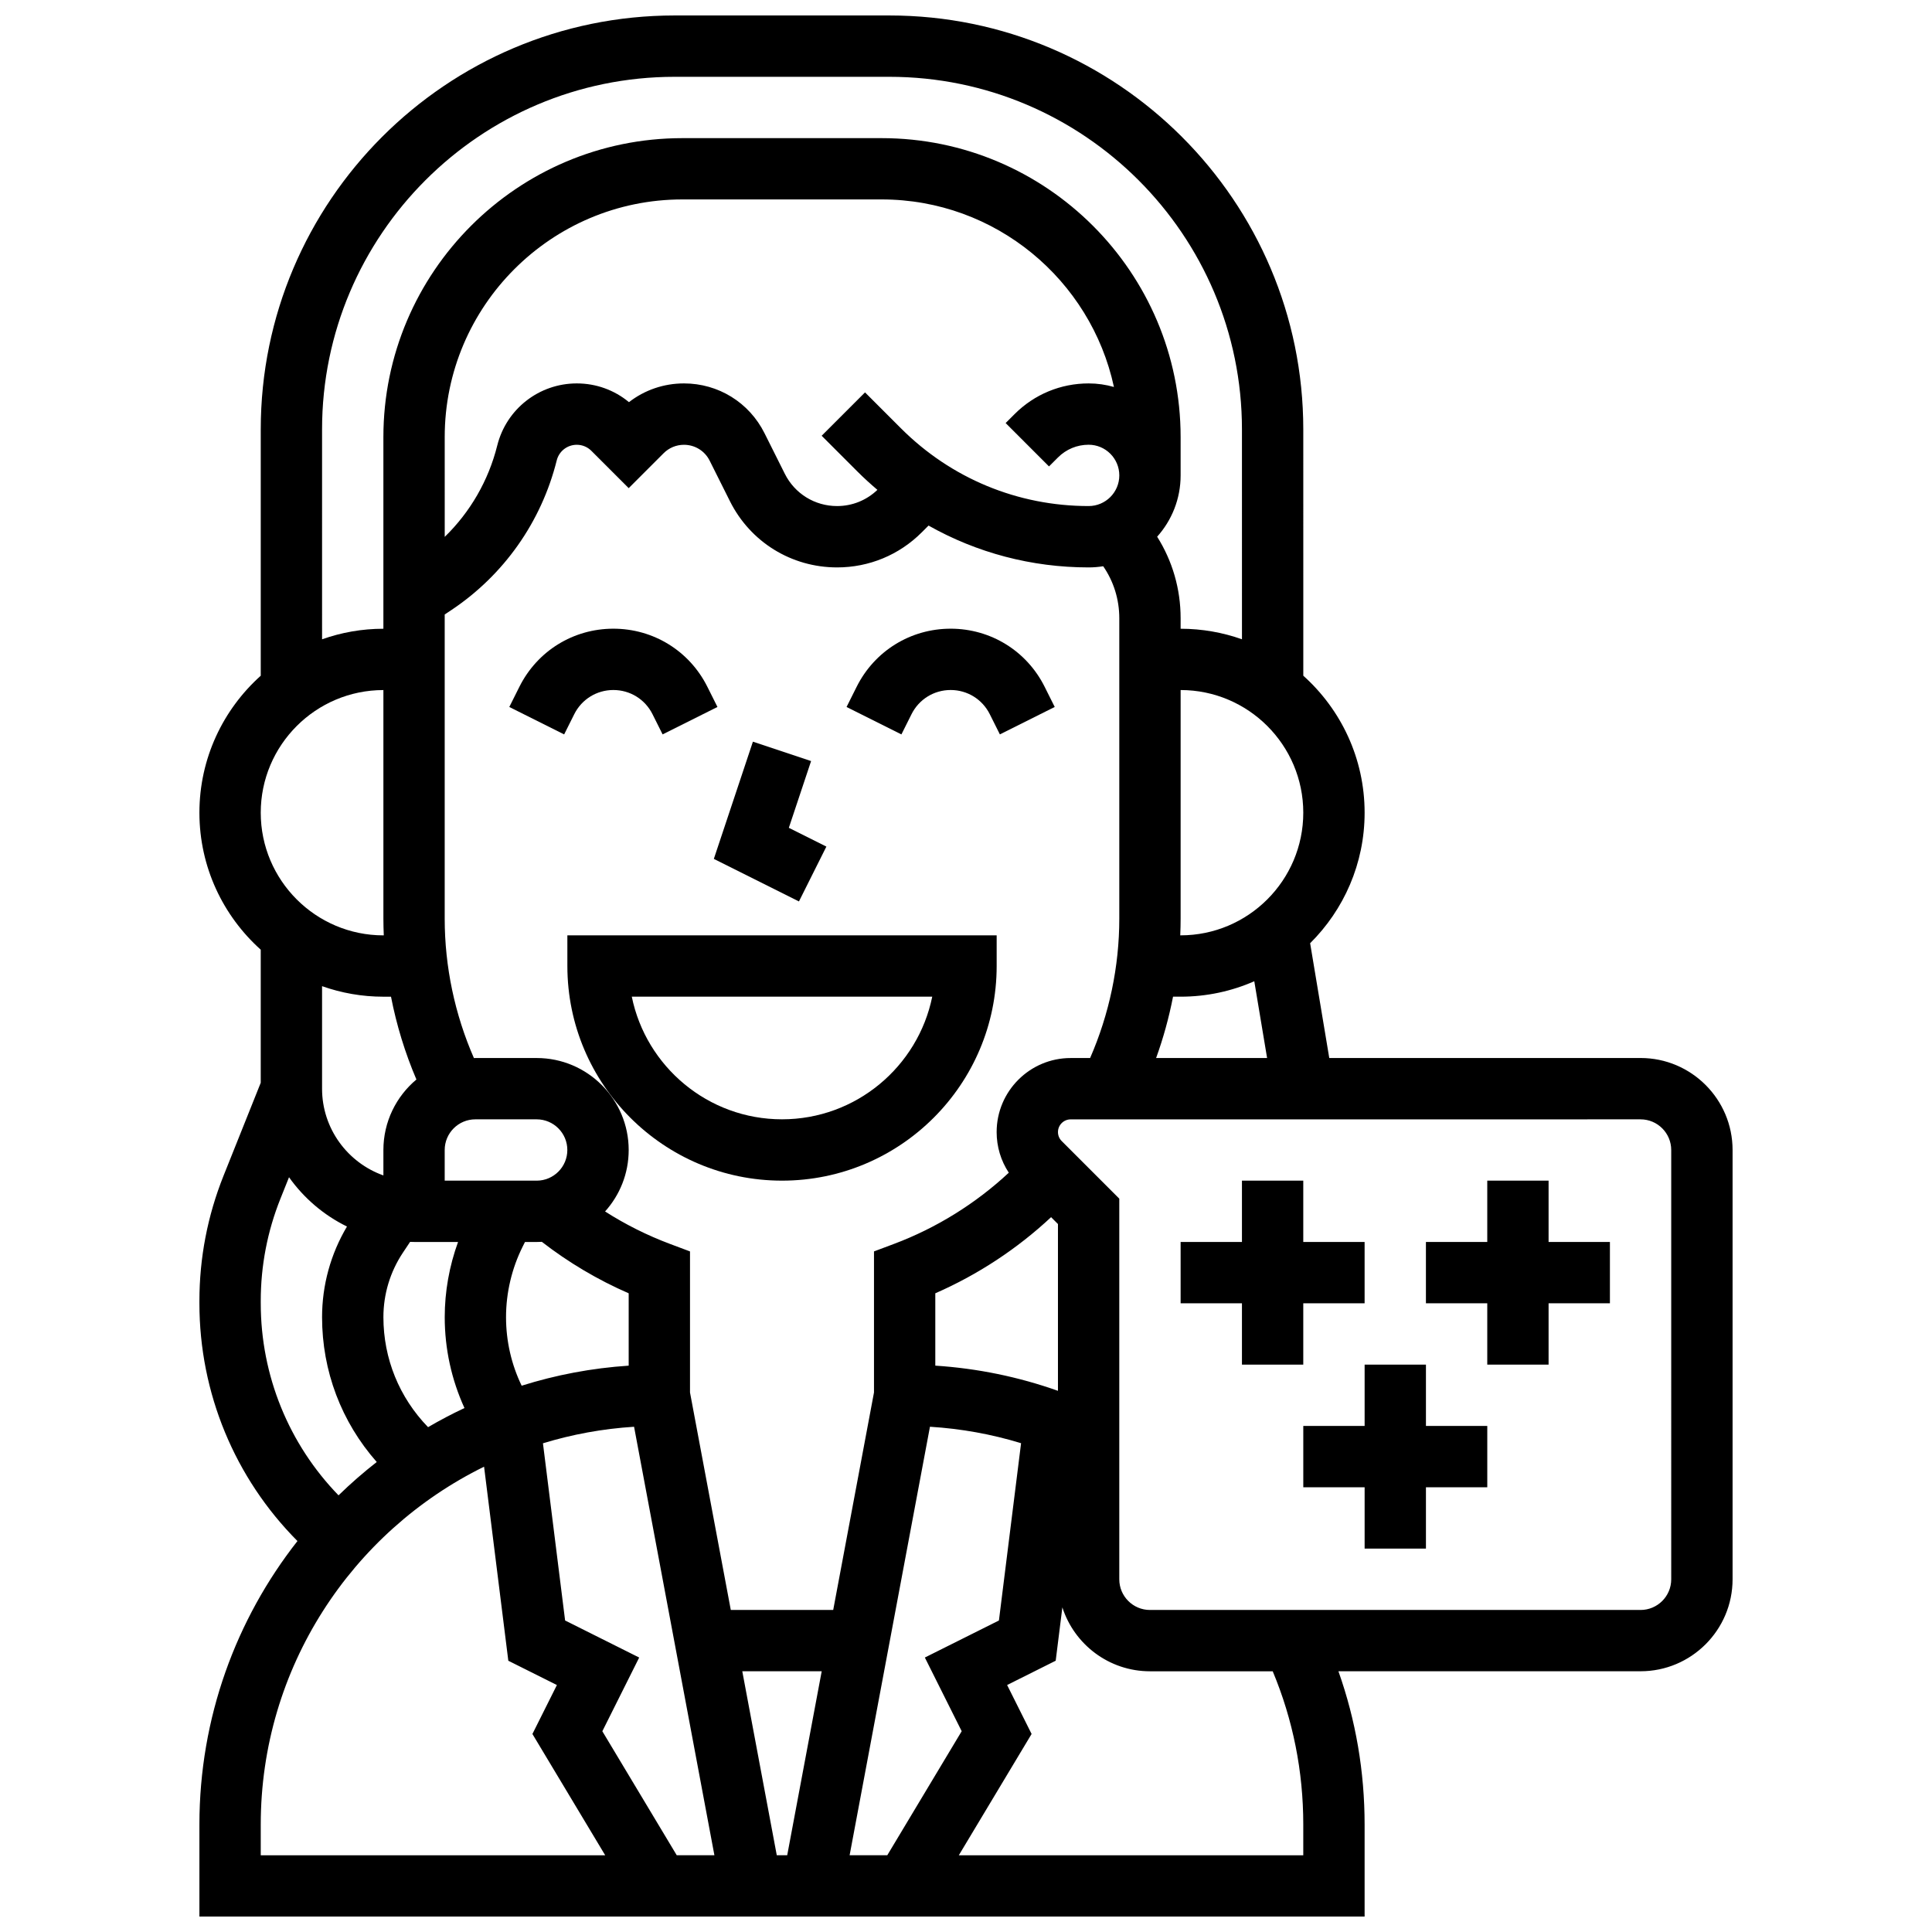
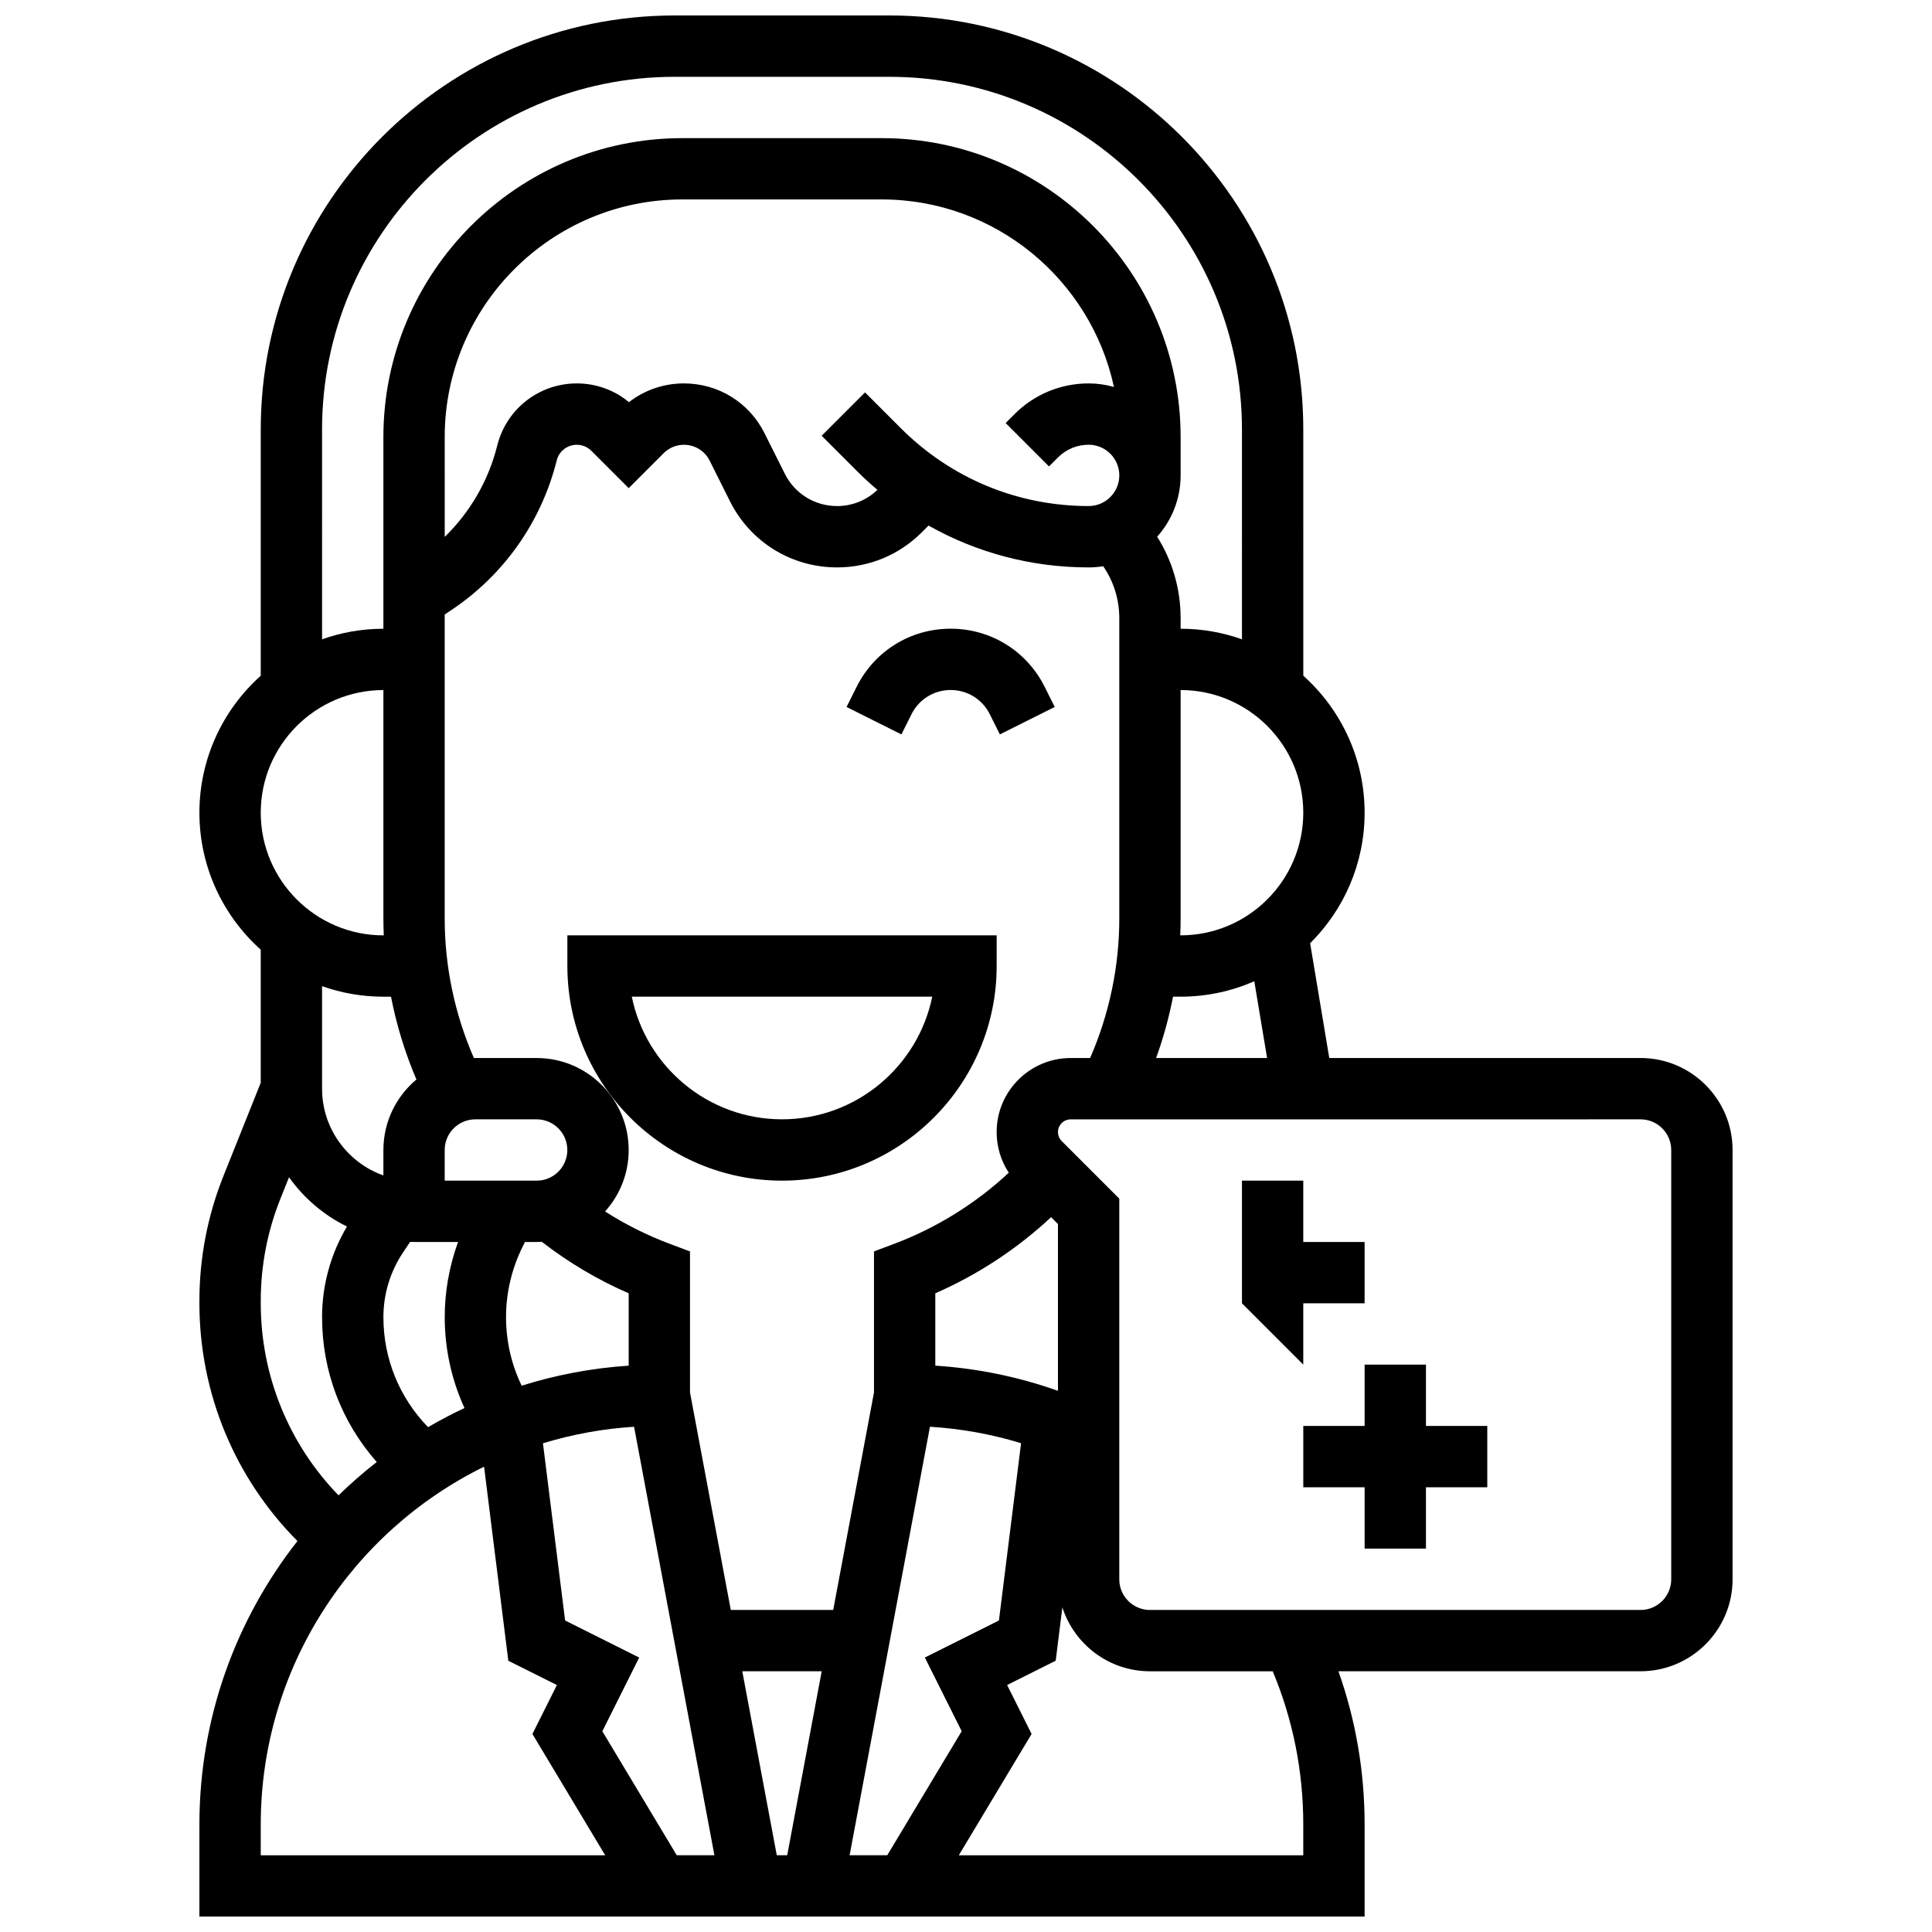
<svg xmlns="http://www.w3.org/2000/svg" width="800px" height="800px" version="1.1" viewBox="144 144 512 512">
  <defs>
    <clipPath id="a">
      <path d="m196 148.09h408v503.81h-408z" />
    </clipPath>
  </defs>
  <path d="m294.36 400c0 31.363 25.516 56.883 56.883 56.883 31.363 0 56.883-25.516 56.883-56.883v-8.125l-113.77-0.004zm96.695 8.125c-3.777 18.523-20.191 32.504-39.812 32.504-19.621 0-36.039-13.98-39.812-32.504z" />
-   <path d="m306.55 326.86c4.422 0 8.395 2.457 10.371 6.41l2.676 5.352 14.535-7.269-2.676-5.352c-4.746-9.492-14.289-15.391-24.906-15.391-10.617 0-20.16 5.898-24.906 15.395l-2.676 5.352 14.535 7.269 2.676-5.352c1.977-3.957 5.949-6.414 10.371-6.414z" />
  <path d="m395.93 310.61c-10.617 0-20.16 5.898-24.906 15.395l-2.676 5.352 14.535 7.269 2.676-5.352c1.977-3.957 5.953-6.414 10.371-6.414 4.422 0 8.395 2.457 10.371 6.41l2.676 5.352 14.535-7.269-2.676-5.352c-4.742-9.492-14.289-15.391-24.906-15.391z" />
-   <path d="m355.73 382.89 7.269-14.535-9.949-4.973 5.898-17.691-15.418-5.141-10.355 31.066z" />
-   <path d="m554.39 456.88h-16.25v16.254h-16.254v16.25h16.254v16.254h16.25v-16.254h16.254v-16.25h-16.254z" />
  <path d="m521.89 505.64h-16.25v16.25h-16.254v16.254h16.254v16.25h16.25v-16.25h16.254v-16.254h-16.254z" />
-   <path d="m489.38 505.64v-16.254h16.254v-16.25h-16.254v-16.254h-16.25v16.254h-16.254v16.25h16.254v16.254z" />
+   <path d="m489.38 505.64v-16.254h16.254v-16.25h-16.254v-16.254h-16.25v16.254h-16.254h16.254v16.254z" />
  <g clip-path="url(#a)">
    <path d="m578.77 424.38h-82.5l-5.07-30.414c8.91-8.84 14.438-21.082 14.438-34.594 0-14.406-6.285-27.367-16.25-36.301l-0.004-65.273c0-60.488-49.211-109.7-109.7-109.7h-56.883c-60.488 0-109.7 49.211-109.7 109.7v65.273c-9.965 8.934-16.254 21.895-16.254 36.301s6.285 27.367 16.25 36.301v35.27l-9.859 24.648c-4.238 10.605-6.391 21.773-6.391 33.195v0.602c0 23.781 9.383 46.324 25.984 63.004-16.27 20.719-25.984 46.816-25.984 75.141v24.379h308.79v-24.379c0-14.031-2.336-27.645-6.938-40.629l80.074-0.004c13.441 0 24.379-10.938 24.379-24.379v-113.76c0-13.441-10.938-24.379-24.379-24.379zm-98.977 0h-29.41c1.914-5.289 3.406-10.73 4.484-16.25h2.012c6.941 0 13.539-1.465 19.52-4.09zm-80.934 178.41-19.715 32.863h-9.984l21.289-113.55c8.258 0.512 16.328 1.969 24.148 4.359l-5.871 46.988-19.629 9.812zm-105.1-29.344-5.871-46.957c7.715-2.359 15.801-3.856 24.148-4.383l21.289 113.55h-9.984l-19.715-32.859 9.766-19.531zm-36.316-51.234c-7.633-7.856-11.836-18.18-11.836-29.152 0-6.109 1.793-12.027 5.18-17.109l1.895-2.844c0.352 0.008 0.699 0.027 1.051 0.027h11.656c-2.316 6.371-3.531 13.148-3.531 19.926 0 8.383 1.797 16.559 5.231 24.082-3.297 1.547-6.516 3.242-9.645 5.07zm231.94-162.84c0 17.922-14.582 32.504-32.504 32.504h-0.102c0.062-1.473 0.102-2.945 0.102-4.422v-60.586c17.926 0 32.504 14.582 32.504 32.504zm-67.387-91.766 2.383-2.379c2.172-2.172 5.059-3.367 8.125-3.367 4.481 0 8.125 3.644 8.125 8.125s-3.644 8.125-8.125 8.125c-18.789 0-36.457-7.316-49.742-20.602l-9.52-9.52-11.492 11.492 9.52 9.523c1.691 1.691 3.453 3.285 5.254 4.816-2.894 2.766-6.668 4.293-10.688 4.293-5.906 0-11.215-3.281-13.855-8.562l-5.375-10.746c-4.066-8.141-12.246-13.195-21.344-13.195-5.344 0-10.422 1.746-14.578 4.965-3.887-3.215-8.723-4.965-13.828-4.965-9.988 0-18.656 6.766-21.078 16.457-2.32 9.289-7.16 17.637-13.918 24.211l-0.004-26.449c0-34.727 28.25-62.977 62.977-62.977h52.82c30.172 0 55.441 21.332 61.555 49.703-2.129-0.613-4.379-0.945-6.703-0.945-7.41 0-14.375 2.887-19.617 8.125l-2.379 2.379zm-139.75 243.62c-2.719-5.641-4.141-11.82-4.141-18.16 0-6.465 1.527-12.938 4.418-18.719l0.605-1.207h3.102c0.457 0 0.914-0.016 1.367-0.039 7.082 5.484 14.793 10.059 23.012 13.641v19.172c-9.816 0.648-19.312 2.465-28.363 5.312zm3.984-54.34h-24.379v-8.125c0-4.481 3.644-8.125 8.125-8.125h16.25c4.481 0 8.125 3.644 8.125 8.125 0.004 4.481-3.641 8.125-8.121 8.125zm54.484 130.02h21.047l-9.141 48.754h-2.766zm51.152-80.996v-19.172c11.273-4.926 21.699-11.785 30.684-20.176l1.82 1.82v44.199c-10.461-3.707-21.336-5.945-32.504-6.672zm16.254-61.906c0 3.891 1.129 7.606 3.223 10.777-8.793 8.188-19.195 14.656-30.457 18.879l-5.269 1.977v37.379l-10.809 57.641h-27.141l-10.809-57.637v-37.379l-5.273-1.977c-6.062-2.273-11.824-5.156-17.234-8.613 3.887-4.32 6.258-10.031 6.258-16.285 0-13.441-10.934-24.379-24.379-24.379h-16.25c-0.129 0-0.258 0.008-0.387 0.012-5.074-11.602-7.742-24.254-7.742-36.934v-80.617l1.719-1.145c13.965-9.309 23.898-23.406 27.969-39.688 0.609-2.441 2.793-4.144 5.312-4.144 1.461 0 2.836 0.57 3.871 1.605l9.891 9.887 9.258-9.258c1.438-1.438 3.352-2.231 5.387-2.231 2.902 0 5.516 1.613 6.812 4.211l5.375 10.746c5.41 10.816 16.289 17.539 28.391 17.539 8.48 0 16.449-3.301 22.445-9.297l1.793-1.793c12.809 7.227 27.316 11.09 42.426 11.09 1.316 0 2.606-0.109 3.863-0.309 2.769 4.027 4.262 8.781 4.262 13.773v79.629c0 12.668-2.668 25.332-7.734 36.926h-5.152c-10.816-0.004-19.617 8.797-19.617 19.613zm-178.77-186.2c0-51.527 41.922-93.449 93.449-93.449h56.883c51.527 0 93.449 41.922 93.449 93.449l0.004 55.613c-5.09-1.801-10.559-2.793-16.258-2.793v-2.789c0-7.758-2.172-15.18-6.219-21.602 3.863-4.316 6.219-10.008 6.219-16.242v-10.156c0-43.688-35.543-79.227-79.227-79.227h-52.82c-43.688 0-79.227 35.539-79.227 79.227v50.789c-5.699 0-11.164 0.992-16.25 2.797zm16.254 69.07v60.586c0 1.473 0.043 2.949 0.102 4.422h-0.102c-17.922 0-32.504-14.582-32.504-32.504 0-17.922 14.582-32.504 32.504-32.504zm0 81.262h2.016c1.465 7.527 3.723 14.895 6.734 21.941-5.344 4.473-8.75 11.191-8.75 18.688v6.734c-9.457-3.356-16.254-12.391-16.254-22.984v-27.172c5.09 1.801 10.555 2.793 16.254 2.793zm-32.504 80.656c0-9.348 1.758-18.484 5.231-27.16l2.262-5.652c3.934 5.539 9.211 10.055 15.359 13.062-4.32 7.269-6.602 15.523-6.602 24.027 0 14.277 5.125 27.762 14.488 38.375-3.535 2.762-6.918 5.711-10.125 8.836-13.172-13.578-20.613-31.738-20.613-50.887zm0 138.75c0-41.59 24.16-77.637 59.184-94.855l6.426 51.426 12.875 6.438-6.488 12.973 19.289 32.145h-91.285zm276.28 0v8.125h-91.285l19.289-32.148-6.488-12.973 12.875-6.438 1.766-14.137c3.152 9.812 12.367 16.938 23.215 16.938h32.531c5.371 12.855 8.098 26.5 8.098 40.633zm97.512-65.008c0 4.481-3.644 8.125-8.125 8.125h-130.02c-4.481 0-8.125-3.644-8.125-8.125v-100.88l-15.266-15.266c-0.637-0.637-0.984-1.48-0.984-2.379 0-1.855 1.508-3.363 3.363-3.363l151.03-0.008c4.481 0 8.125 3.644 8.125 8.125z" />
  </g>
</svg>